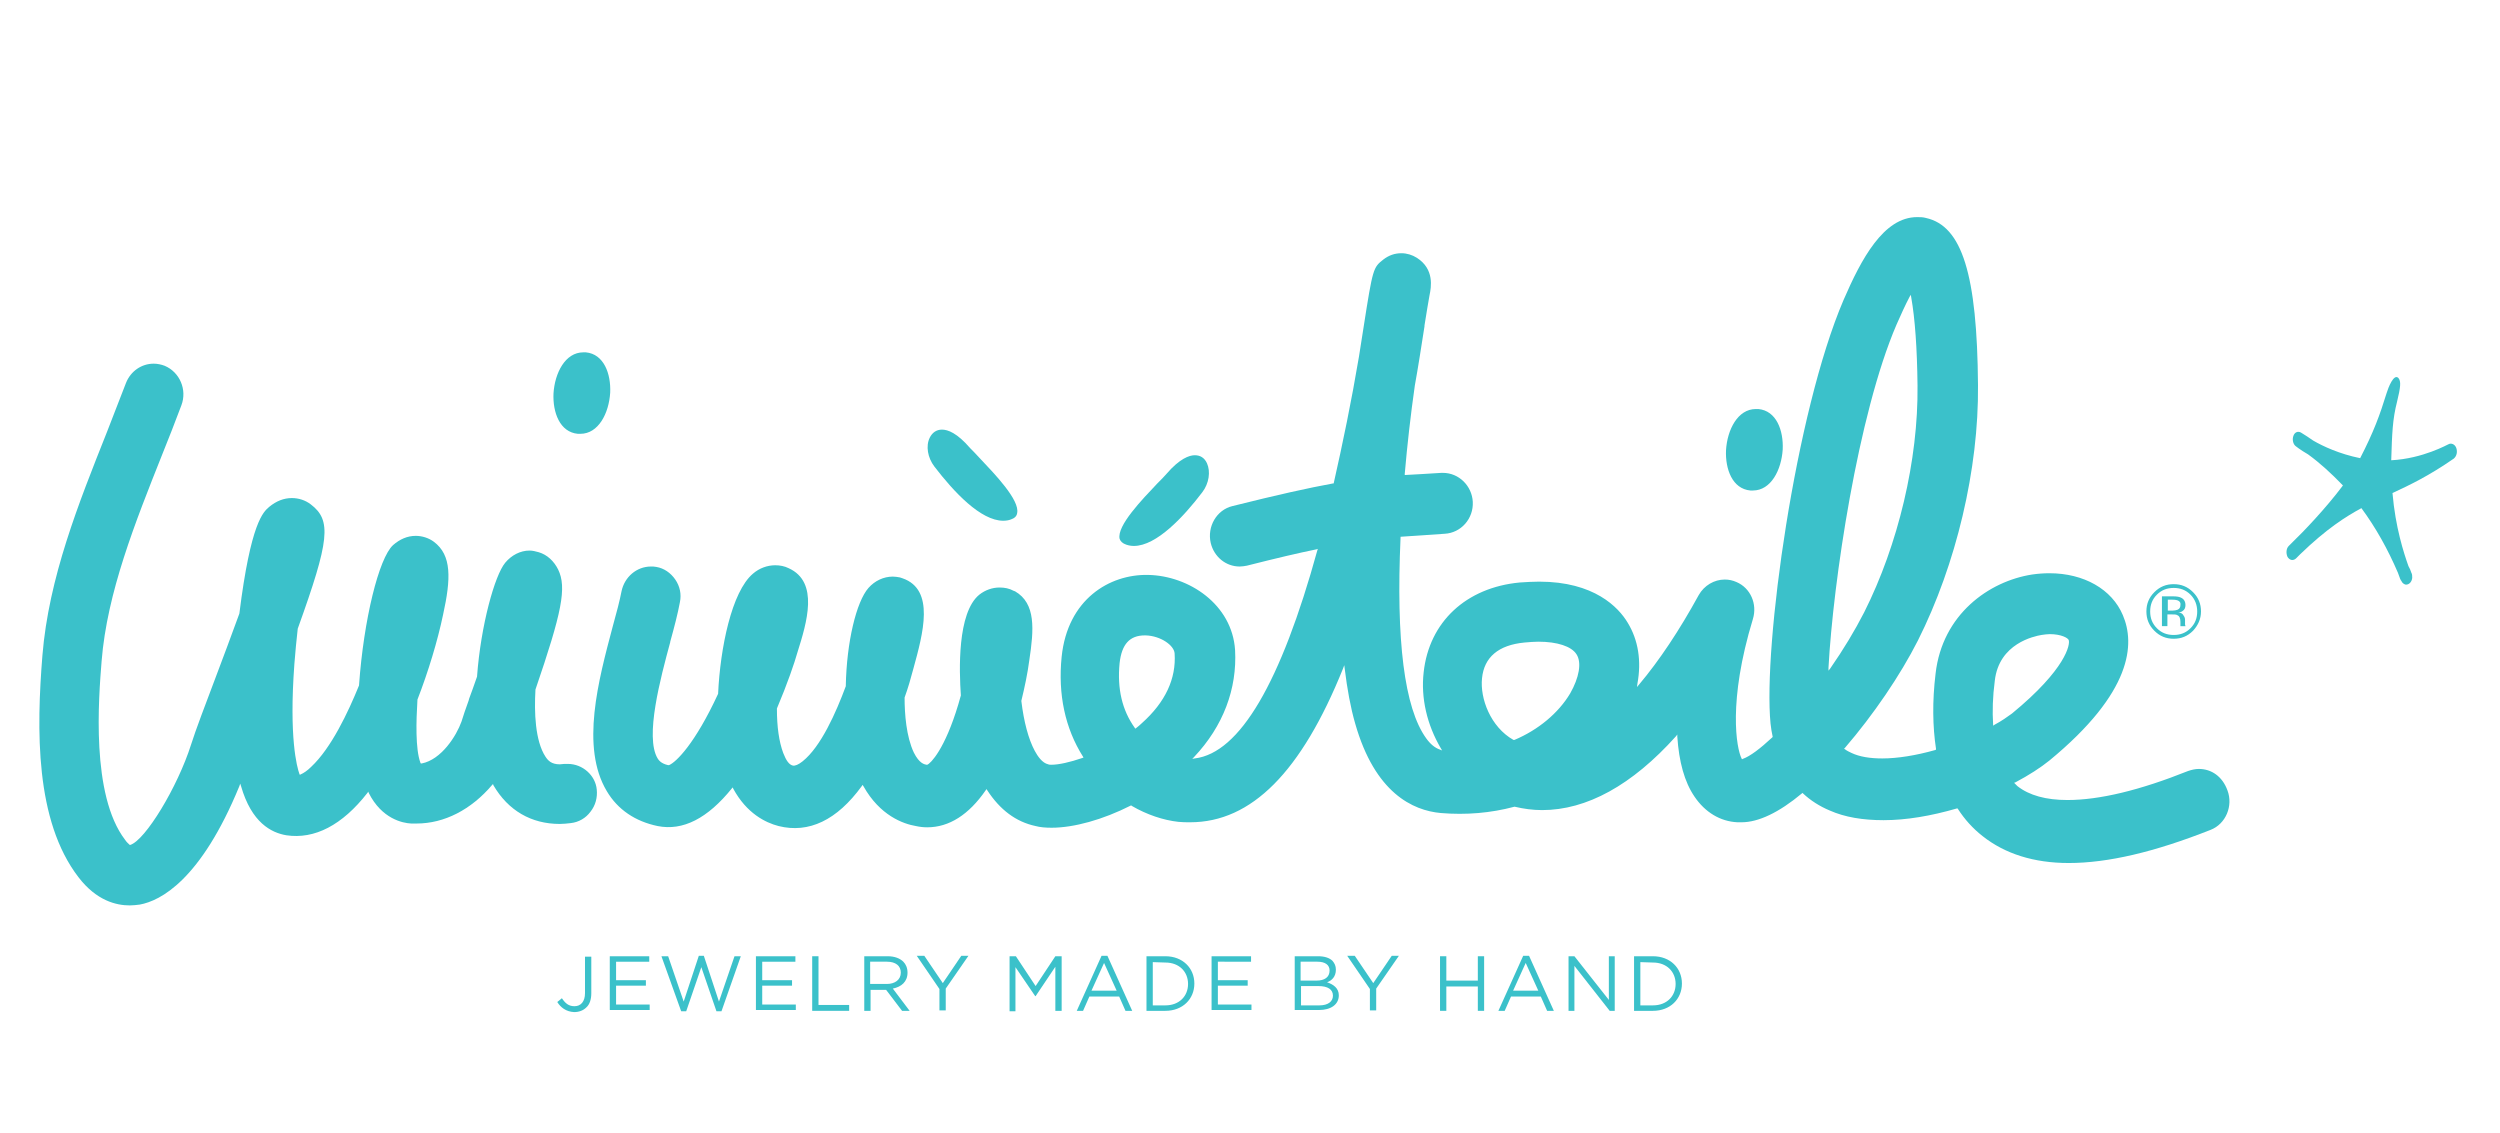
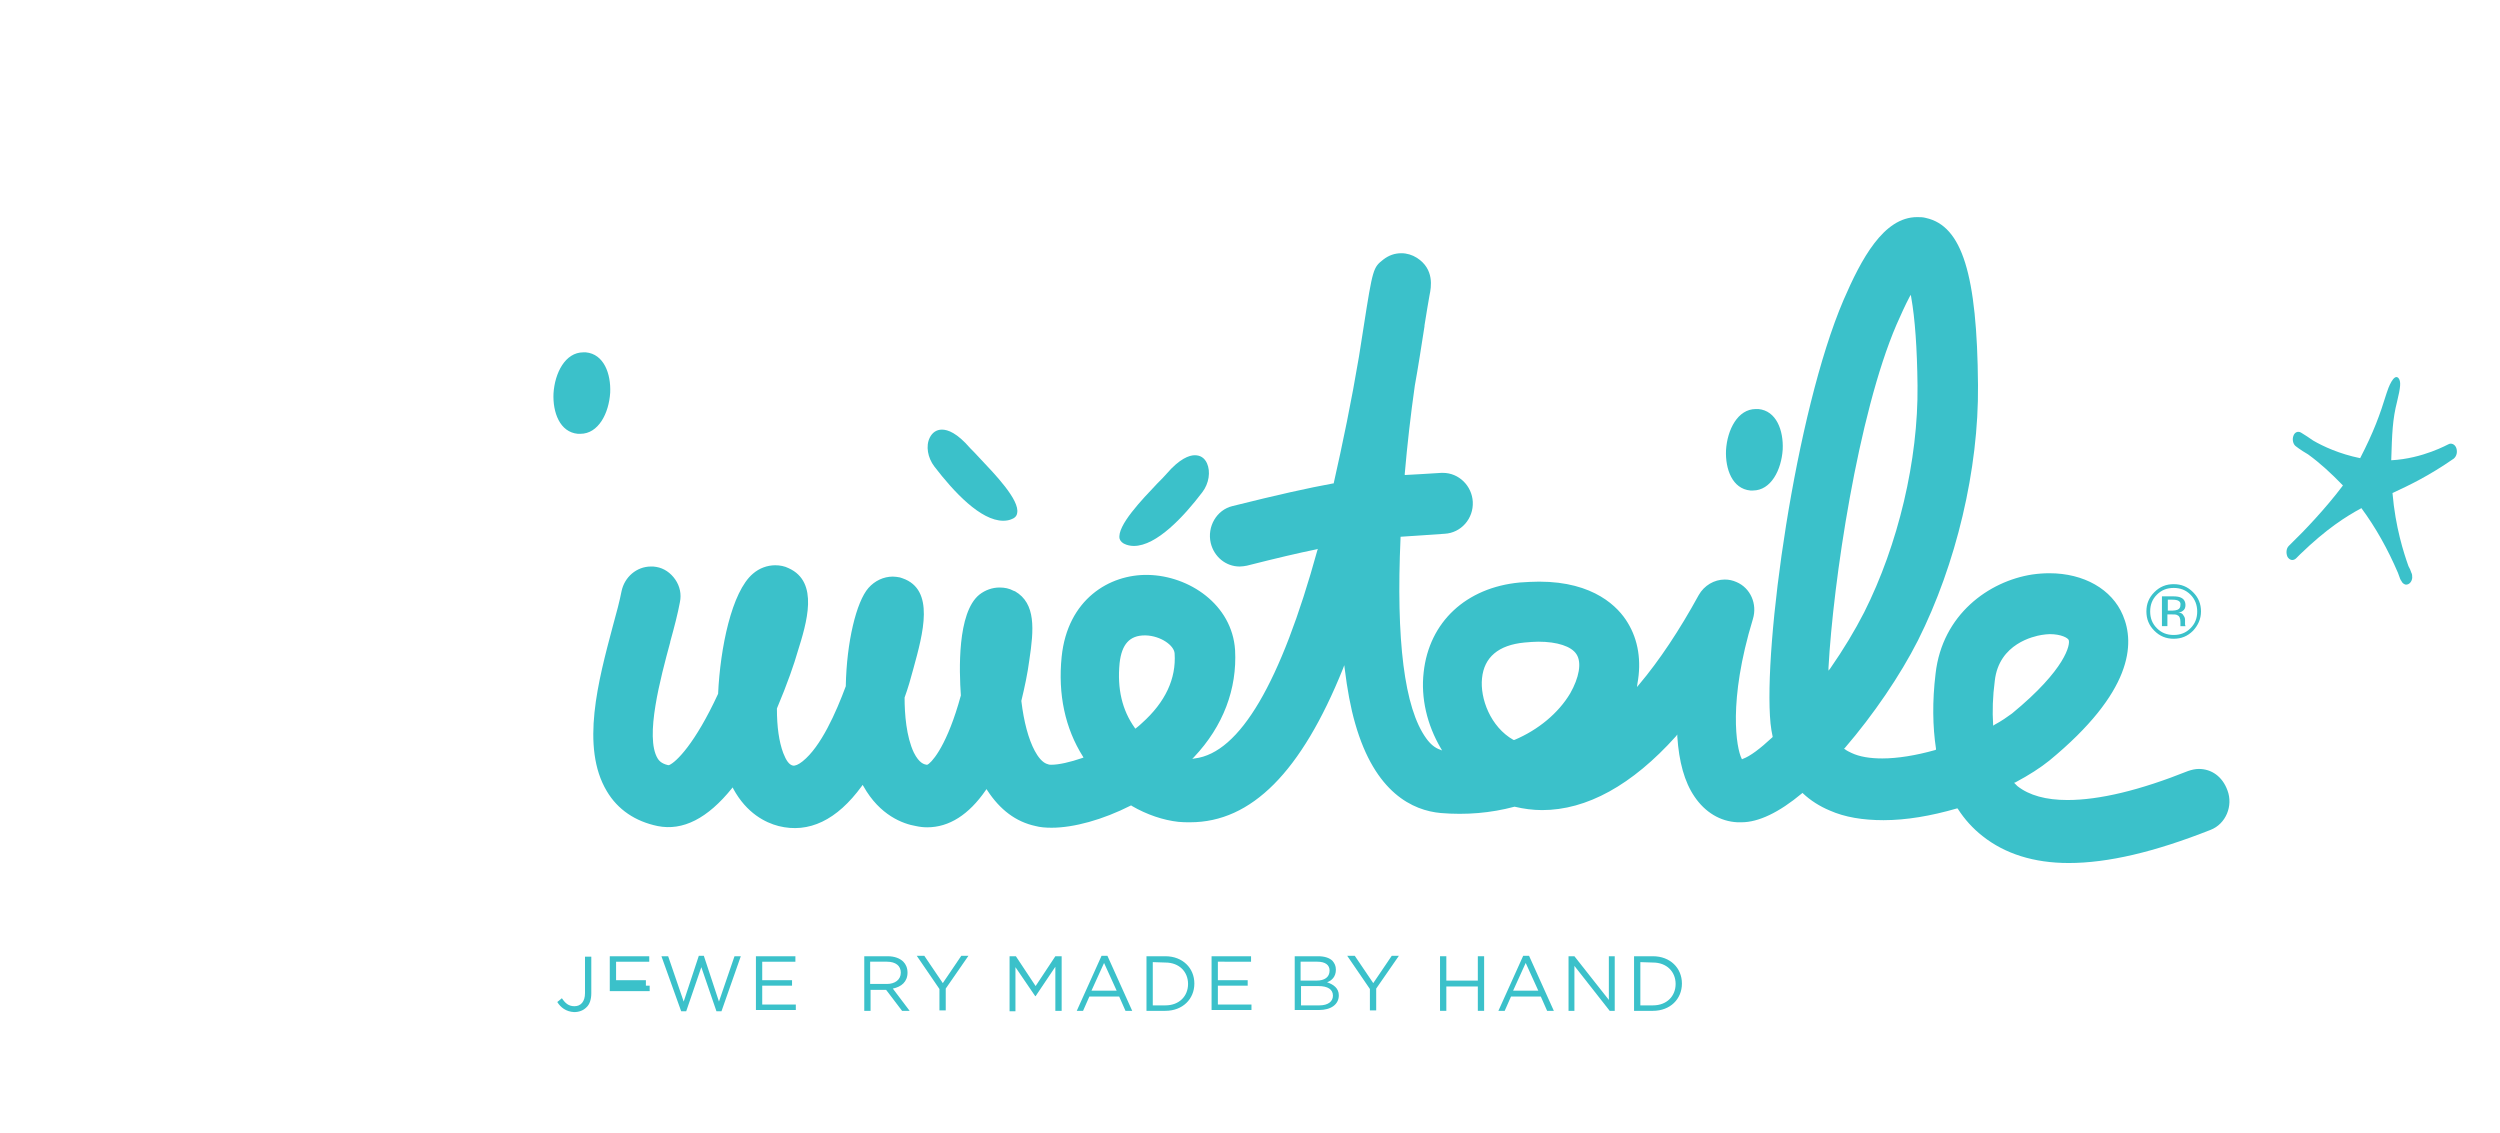
<svg xmlns="http://www.w3.org/2000/svg" version="1.1" id="Layer_1" x="0px" y="0px" viewBox="0 0 595.3 269.8" style="enable-background:new 0 0 595.3 269.8;" xml:space="preserve">
  <style type="text/css">
	.st0{fill:#3BC1CA;}
</style>
  <g>
    <path class="st0" d="M132.7,238.6l1.1-0.9c0.8,1.2,1.6,1.9,3,1.9c1.5,0,2.5-1.1,2.5-3.1v-8.7h1.5v8.7c0,1.5-0.4,2.7-1.2,3.4   c-0.7,0.7-1.7,1.1-2.9,1.1C134.8,240.9,133.5,239.9,132.7,238.6L132.7,238.6z" />
-     <path class="st0" d="M145.2,227.7h9.4v1.3h-7.9v4.4h7.1v1.3h-7.1v4.5h8v1.3h-9.5V227.7z" />
+     <path class="st0" d="M145.2,227.7h9.4v1.3h-7.9v4.4h7.1v1.3h-7.1h8v1.3h-9.5V227.7z" />
    <path class="st0" d="M157.5,227.7h1.6l3.7,10.8l3.6-10.9h1.2l3.6,10.9l3.7-10.8h1.5l-4.6,13.1h-1.2l-3.6-10.5l-3.6,10.5h-1.2   L157.5,227.7z" />
    <path class="st0" d="M180,227.7h9.4v1.3h-7.9v4.4h7.1v1.3h-7.1v4.5h8v1.3H180V227.7z" />
-     <path class="st0" d="M193.4,227.7h1.5v11.6h7.3v1.4h-8.8V227.7z" />
    <path class="st0" d="M205.8,227.7h5.6c1.6,0,2.9,0.5,3.7,1.3c0.6,0.6,1,1.5,1,2.6c0,2.2-1.5,3.4-3.5,3.8l4,5.3h-1.8l-3.8-5h-3.7v5   h-1.5V227.7z M211.2,234.3c1.9,0,3.3-1,3.3-2.7c0-1.6-1.2-2.6-3.3-2.6h-4v5.3H211.2z" />
    <path class="st0" d="M223.7,235.5l-5.4-7.9h1.8l4.4,6.5l4.4-6.5h1.7l-5.4,7.8v5.2h-1.5V235.5z" />
    <path class="st0" d="M240.4,227.7h1.5l4.7,7.1l4.7-7.1h1.5v13h-1.5v-10.5l-4.7,7h-0.1l-4.7-6.9v10.5h-1.4V227.7z" />
    <path class="st0" d="M262.3,227.6h1.4l5.9,13.1H268l-1.5-3.4h-7.1l-1.5,3.4h-1.5L262.3,227.6z M265.9,235.9l-3-6.6l-3,6.6H265.9z" />
    <path class="st0" d="M273,227.7h4.5c4.1,0,6.9,2.8,6.9,6.5s-2.8,6.5-6.9,6.5H273V227.7z M274.5,229.1v10.3h3c3.3,0,5.4-2.2,5.4-5.1   c0-2.9-2.1-5.1-5.4-5.1L274.5,229.1L274.5,229.1z" />
    <path class="st0" d="M288.5,227.7h9.4v1.3H290v4.4h7.1v1.3H290v4.5h8v1.3h-9.5V227.7z" />
    <path class="st0" d="M308.4,227.7h5.5c1.5,0,2.7,0.4,3.4,1.1c0.5,0.6,0.8,1.2,0.8,2.1c0,1.7-1,2.6-2.1,3c1.5,0.5,2.8,1.4,2.8,3.1   c0,2.2-1.9,3.5-4.7,3.5h-5.8v-12.8L308.4,227.7z M316.6,231.1c0-1.3-1-2.1-2.9-2.1h-4v4.5h3.8C315.4,233.5,316.6,232.7,316.6,231.1   z M313.9,234.8h-4.1v4.6h4.4c2,0,3.2-0.9,3.2-2.3C317.4,235.6,316.2,234.8,313.9,234.8z" />
    <path class="st0" d="M326.2,235.5l-5.4-7.9h1.8l4.4,6.5l4.4-6.5h1.7l-5.4,7.8v5.2h-1.5V235.5z" />
    <path class="st0" d="M342.9,227.7h1.5v5.8h7.5v-5.8h1.5v13h-1.5v-5.8h-7.5v5.8h-1.5V227.7z" />
    <path class="st0" d="M362.7,227.6h1.4l5.9,13.1h-1.6l-1.5-3.4h-7.1l-1.5,3.4h-1.5L362.7,227.6z M366.3,235.9l-3-6.6l-3,6.6H366.3z" />
    <path class="st0" d="M373.5,227.7h1.4l8.2,10.4v-10.4h1.4v13h-1.2l-8.4-10.7v10.7h-1.4V227.7z" />
    <path class="st0" d="M389.1,227.7h4.5c4.1,0,6.9,2.8,6.9,6.5s-2.8,6.5-6.9,6.5h-4.5V227.7z M390.6,229.1v10.3h3   c3.3,0,5.4-2.2,5.4-5.1c0-2.9-2.1-5.1-5.4-5.1L390.6,229.1L390.6,229.1z" />
-     <path class="st0" d="M135.2,181.9c-0.3,0-0.5,0-0.8,0c-0.4,0-0.7,0.1-1.1,0.1c-2,0-2.8-0.9-3.4-1.8c-2.5-3.8-2.7-10.7-2.4-15.9   v-0.1c6.3-18.4,7.5-24.3,5.4-28.6c-1-2-2.6-3.5-4.6-4.1c-0.7-0.2-1.5-0.4-2.2-0.4c-2.2,0-4.3,1.1-5.8,2.9c-2.5,3-5.8,14.9-6.7,27   v0.1c-0.7,2.1-1.4,3.9-1.9,5.3l-0.1,0.4c-0.7,1.9-1.3,3.7-1.7,5c-1.2,3.4-4.8,9.1-9.5,10h-0.2l-0.1-0.2c-1.2-3.3-1-9.9-0.7-14.9   v-0.1c2.6-6.7,4.8-14,6.1-20.2c1.9-8.6,2.1-14.2-2.2-17.4c-1.2-0.9-2.8-1.4-4.3-1.4c-2,0-3.8,0.8-5.4,2.2c-3.4,3.1-7,17.8-8.1,33.3   v0.1c-2.6,6.4-6.6,14.9-11.4,19.4c-0.9,0.9-1.8,1.5-2.5,1.8l-0.2,0.1l-0.1-0.2c-0.6-1.7-2.5-8.6-1.2-26.2c0.2-2.8,0.5-5.6,0.8-8.4   c7.6-21.1,8.1-25.8,3.1-29.6c-1.3-1-2.9-1.5-4.5-1.5c-1.9,0-3.7,0.7-5.4,2.1c-1.4,1.2-4.4,3.7-7.1,25.4c-2,5.5-4.1,11.1-5.5,14.8   c-2.6,6.9-4.9,12.9-6,16.4c-3.2,10.1-10.9,22.8-14.5,23.9h-0.1l-0.1-0.1c-0.2-0.2-0.6-0.5-1-1.1c-8.2-10.7-6.3-33.8-5.6-42.6   c1.3-16.3,8-33,14.4-49.1c1.5-3.7,3.1-7.8,4.6-11.8c1.4-3.7-0.4-7.9-4-9.4c-0.8-0.3-1.7-0.5-2.6-0.5c-2.9,0-5.5,1.8-6.6,4.6   c-1.5,3.8-3,7.8-4.5,11.6c-6.8,17.1-13.9,34.8-15.4,53.3c-1.4,17.5-1.8,39.3,8.6,52.8c4.3,5.6,9,6.7,12.2,6.7   c0.8,0,1.6-0.1,2.4-0.2c4.9-0.9,14.5-5.8,23.7-28.2l0.2-0.6l0.2,0.6c2.5,8.7,7.2,11.1,10.8,11.7c6.7,1,13.3-2.4,19.3-10.1l0.2-0.3   l0.1,0.3c3.1,6.2,8.1,7.2,10.1,7.3h1.3c6.6,0,13-3.3,18-9.2l0.2-0.2l0.1,0.3c3.5,6,9,9.2,15.8,9.2c0.9,0,1.7-0.1,2.6-0.2   c1.9-0.2,3.6-1.2,4.7-2.7c1.2-1.5,1.7-3.4,1.5-5.3C141.8,184.7,138.8,181.9,135.2,181.9" />
    <path class="st0" d="M474.9,172.6l-0.3,0.2v-0.3c-0.2-3.1-0.1-6.6,0.4-10.4c1-8.9,9.4-10.6,11.1-10.9c0.7-0.1,1.4-0.2,2-0.2   c2.7,0,4.3,0.9,4.5,1.4c0.4,1-0.6,6.9-13.5,17.5C478,170.7,476.6,171.7,474.9,172.6 M435.4,159.7V159c1.1-20.3,7-60.3,16.2-81.7   c1.1-2.5,2.1-4.7,3.1-6.6l0.3-0.5l0.1,0.6c0.9,5.1,1.4,12.1,1.5,21c0.2,17.7-4.6,37.9-12.7,54c-2.2,4.3-4.9,8.8-8.1,13.4   L435.4,159.7z M373.9,165.1c-2.8,4.7-7.6,8.7-13.3,11.1h-0.1h-0.1c-5.5-3.1-8-9.9-7.5-14.7c0.5-5,3.9-7.9,10.1-8.5   c1.2-0.1,2.3-0.2,3.3-0.2c4.5,0,7.9,1.1,9.1,3C376.7,157.8,376,161.4,373.9,165.1 M271.9,172.2c-0.4,0.4-0.9,0.8-1.4,1.2l-0.2,0.1   l-0.1-0.2c-3-4.2-4.2-9.3-3.6-15.4c0.5-4.5,2.4-6.6,6-6.6h0.2c3.6,0.1,6.8,2.4,6.9,4.3C280.1,161.6,277.5,167.2,271.9,172.2    M523.6,183.1c-0.9,0-1.7,0.2-2.6,0.5c-11.5,4.6-21.1,6.9-28.7,6.9c-5.1,0-9.1-1.1-11.9-3.3c-0.2-0.2-0.4-0.4-0.6-0.6l-0.2-0.2   l0.3-0.1c3.2-1.7,6-3.5,8.1-5.2c19.8-16.3,20.4-27.8,17.5-34.6c-2.6-6.2-9.3-10-17.5-10c-1.3,0-2.7,0.1-4.1,0.3   c-10.3,1.6-21.4,9.5-23,23.6c-0.8,6.6-0.7,12.6,0.1,17.9v0.2l-0.2,0.1c-4.6,1.3-9,2-12.6,2c-2.9,0-5.4-0.4-7.3-1.3   c-0.6-0.3-1.1-0.5-1.6-0.9l-0.2-0.1l0.2-0.2c6.8-7.9,13.2-17.3,17.4-25.6c9.1-18.1,14.5-40.8,14.3-60.8   c-0.2-26.4-3.8-37.9-12.4-39.8c-0.7-0.2-1.4-0.2-2.1-0.2c-8,0-13.3,10-17.5,19.7c-11.5,26.8-19.2,82.5-17.4,100.9   c0.1,1.1,0.3,2.1,0.5,3.1v0.1l-0.1,0.1c-2.9,2.7-5.3,4.5-7,5.1l-0.2,0.1l-0.1-0.2c-1.2-2.4-3.3-13.5,2.7-33.2   c1.1-3.6-0.6-7.4-3.9-8.8c-0.9-0.4-1.8-0.6-2.8-0.6c-2.5,0-4.9,1.4-6.2,3.7c-4.6,8.4-9.4,15.6-14.2,21.3l-0.5,0.6l0.1-0.8   c1-5.4,0.2-10.4-2.3-14.5c-2.2-3.7-8-9.8-21.1-9.8c-1.5,0-3,0.1-4.6,0.2c-12.8,1.2-21.6,9.4-22.9,21.4c-0.7,6.1,0.8,12.5,4.1,18.1   l0.3,0.5l-0.5-0.2c-1.2-0.4-2.3-1.3-3.3-2.7c-5.2-7.2-7.2-23.3-6.1-47.8v-0.2h0.2c2.8-0.2,5.9-0.4,10.3-0.7   c3.9-0.2,6.9-3.6,6.7-7.6c-0.2-3.8-3.3-6.9-7.1-6.9c-0.1,0-0.2,0-0.4,0c-3.5,0.2-6.1,0.4-8.5,0.5h-0.2v-0.3c0.6-6.9,1.4-14,2.4-21   c0.8-4.4,1.5-9,2.3-14.1v-0.2c0.5-3.1,0.9-5.6,1.2-7.2c0.4-1.9,1.2-6.2-3-8.9c-1.1-0.7-2.4-1.1-3.7-1.1c-1.6,0-3,0.5-4.3,1.5   c-2.4,1.9-2.5,2-4.7,16.1c-0.4,2.3-0.7,4.7-1.1,7c-1.8,10.7-3.9,20.8-6,30.1v0.1h-0.1c-6,1.1-13.2,2.7-24,5.4   c-3.8,0.9-6.1,4.9-5.2,8.8c0.8,3.3,3.6,5.6,6.9,5.6c0.6,0,1.1-0.1,1.7-0.2c7.1-1.8,12.2-3,16.6-3.9l0.3-0.1l-0.1,0.3   c-8.7,31.6-18.5,48.3-29.2,49.6l-0.6,0.1l0.4-0.4c7-7.4,10.3-16.3,9.8-25.5c-0.7-10.9-11-17.7-20.7-17.9   c-9.2-0.2-19.2,5.8-20.6,19.5c-0.9,8.9,0.8,17,5.1,23.8l0.1,0.2l-0.3,0.1c-2.9,1-5.6,1.6-7.3,1.6c-0.3,0-0.6,0-0.8-0.1   c-1.4-0.3-2.5-1.9-3.2-3.2c-1.5-2.8-2.6-6.9-3.2-11.9c0.8-3.3,1.5-6.6,1.9-9.7c1.1-7.3,1.6-13.5-3.4-16.4l-0.3-0.1   c-1.1-0.6-2.2-0.8-3.4-0.8c-1.7,0-3.4,0.6-4.8,1.7c-5.3,4.3-4.8,18.2-4.4,24c-0.2,0.7-0.4,1.4-0.6,2.1c-3.2,10.7-6.6,14.1-7.4,14.4   h-0.1h-0.1c-0.5-0.1-1.7-0.3-3-2.9c-1.8-3.8-2.2-9.2-2.2-13.1c0.8-2.2,1.5-4.6,2.1-6.9c2.3-8.4,5.2-18.8-2.6-21.5   c-0.2-0.1-0.4-0.1-0.6-0.2c-0.6-0.1-1.1-0.2-1.7-0.2c-2.2,0-4.3,1-5.8,2.7c-2.9,3.3-5.2,12.9-5.4,23.3v0.1   c-2.3,6.2-5.9,14.4-10.3,17.9c-1,0.8-1.8,1.1-2.3,1c-0.9-0.2-1.6-1.2-2.3-3c-1-2.7-1.5-6.2-1.5-10.5v-0.1   c2.5-5.9,4.2-10.9,4.9-13.4c2.2-7,5.2-16.7-2.1-20c-1-0.5-2.1-0.7-3.2-0.7c-1.9,0-3.8,0.7-5.3,2c-5.1,4.3-7.8,17.8-8.3,28.5v0.1   c-5.5,11.9-10,16.3-11.7,17h-0.1h-0.1c-1.8-0.4-2.3-1.3-2.5-1.6c-3.1-5.1,0.7-19.2,3-27.7v-0.1c1-3.6,1.8-6.7,2.3-9.4   c0.4-1.9,0-3.8-1.1-5.4s-2.7-2.7-4.5-3c-0.4-0.1-0.9-0.1-1.3-0.1c-3.4,0-6.3,2.5-7,5.9c-0.4,2.1-1.2,5.2-2.1,8.4   c-3.4,12.8-7.7,28.7-1.4,39.2c2.6,4.4,6.8,7.2,12.1,8.3c6,1.2,11.9-1.8,17.7-9l0.2-0.2l0.1,0.3c3.2,5.9,7.7,8.1,10.8,8.9   c7.2,1.8,13.9-1.4,19.8-9.5l0.2-0.3l0.2,0.3c3.9,7,9.5,9,12.5,9.5c0.9,0.2,1.8,0.3,2.7,0.3c5.2,0,9.9-3,13.9-8.8l0.2-0.3l0.2,0.3   c3,4.6,6.8,7.5,11.5,8.5c1.1,0.3,2.4,0.4,3.8,0.4c5.3,0,12.2-1.9,18.9-5.3h0.1l0.1,0.1c3.6,2.1,7.5,3.4,11.1,3.8   c0.9,0.1,1.9,0.1,2.8,0.1c14.6,0,26.5-12,36.4-36.6l0.3-0.8l0.1,0.8c0.6,4.9,1.4,9.3,2.5,13.1c4.7,16.5,13.7,20.7,20.4,21.3   c6,0.5,11.9,0,17.5-1.5h0.1c2.1,0.5,4.3,0.8,6.5,0.8c10.6,0,21.4-5.9,31.9-17.6l0.3-0.4v0.5c0.4,6,1.7,10.8,4.1,14.3   c2.5,3.7,6.1,5.9,10.2,6.1h1c4,0,8.9-2.3,14.4-6.9l0.1-0.1l0.1,0.1c1.8,1.7,4,3.1,6.4,4.1c3.6,1.6,7.9,2.3,12.8,2.3   c5.4,0,11.3-1,17.5-2.8h0.1l0.1,0.1c1.6,2.5,3.6,4.7,5.9,6.5c5.3,4.2,12.2,6.4,20.5,6.4c9.3,0,20.4-2.6,33.8-7.9   c3.6-1.4,5.4-5.7,4-9.4C529.2,184.9,526.6,183.1,523.6,183.1" />
    <path class="st0" d="M138.2,103.3c4.3,0,6.8-4.9,7.1-9.8c0.2-4.5-1.5-9.2-5.8-9.6c-0.2,0-0.4,0-0.6,0c-4.3,0-6.8,4.9-7.1,9.8   c-0.2,4.5,1.5,9.2,5.8,9.6H138.2z" />
    <path class="st0" d="M417.4,116.8c4.3,0,6.8-4.9,7.1-9.8c0.2-4.5-1.5-9.2-5.8-9.6c-0.2,0-0.4,0-0.6,0c-4.3,0-6.8,4.9-7.1,9.8   c-0.2,4.5,1.5,9.2,5.8,9.6H417.4z" />
    <path class="st0" d="M238.9,124c0.6,0,1.3-0.1,1.8-0.3c0.9-0.3,1.4-0.8,1.5-1.5c0.7-3.1-5.4-9.4-9-13.2c-0.9-1-1.7-1.8-2.2-2.3   c-3.1-3.6-5.3-4.4-6.7-4.4c-1.3,0-2.3,0.7-2.9,1.9c-1,2-0.5,4.8,1.1,6.9C227.1,117.1,233.5,124,238.9,124" />
    <path class="st0" d="M268.2,129.7c0.6,0.2,1.2,0.3,1.8,0.3c5.4,0,11.9-7,16.3-12.8c1.6-2.1,2-4.9,1.1-6.9c-0.6-1.3-1.6-1.9-2.9-1.9   s-3.6,0.8-6.7,4.4c-0.5,0.6-1.3,1.4-2.2,2.3c-3.6,3.8-9.7,10.1-9,13.2C266.8,128.9,267.3,129.4,268.2,129.7" />
    <path class="st0" d="M584.9,106.7c-0.3-0.9-1.2-1.3-1.9-0.9c-0.1,0-6,3.4-13.6,3.8c0.2-6.4,0.3-9.7,1.4-14c0.8-3.3,1-4.8,0.3-5.6   c-1.1-1.1-2.4,2.3-2.8,3.6c-1.6,5.2-3.1,9.3-6.3,15.5c-4.9-1-8.8-2.8-11.2-4.2c-1-0.7-1.9-1.3-2.9-1.9c-0.7-0.4-1.5-0.1-1.8,0.8   c-0.3,0.8-0.1,1.9,0.5,2.4c0,0,1.1,0.9,3,2c2.9,2.1,5.6,4.6,8.3,7.4c-4.2,5.6-9.6,11.2-11.9,13.4c-0.3,0.3-0.7,0.7-1,1   c-0.6,0.6-0.7,1.7-0.3,2.6c0.5,0.8,1.3,1,2,0.4c0,0,0.4-0.4,1-1c6.3-6.1,10.9-9,14.6-11c3.4,4.6,6.3,9.8,8.7,15.4   c0.4,1.2,0.7,1.9,0.8,1.9c0.2,0.5,0.6,0.8,1,0.9c0.8,0.1,1.5-0.6,1.6-1.6c0-0.4,0-0.9-0.2-1.2c-0.2-0.6-0.4-1.1-0.7-1.6   c-1.1-3.1-3.1-9.2-3.8-17.4c4.1-1.9,8.7-4.1,14.6-8.2C585,108.6,585.2,107.6,584.9,106.7" />
    <path class="st0" d="M522.2,150.2c-1.3,1.3-2.8,1.9-4.6,1.9s-3.3-0.6-4.6-1.9s-1.9-2.8-1.9-4.6s0.6-3.3,1.9-4.6s2.8-1.9,4.6-1.9   s3.3,0.6,4.6,1.9s1.9,2.8,1.9,4.6S523.4,148.9,522.2,150.2z M513.6,141.6c-1.1,1.1-1.6,2.4-1.6,4s0.5,2.9,1.6,4s2.4,1.6,4,1.6   s2.9-0.5,4-1.6s1.6-2.4,1.6-4c0-1.5-0.5-2.9-1.6-4s-2.4-1.6-4-1.6S514.7,140.5,513.6,141.6z M517.4,142c0.9,0,1.5,0.1,1.9,0.3   c0.7,0.3,1.1,0.9,1.1,1.8c0,0.6-0.2,1.1-0.7,1.4c-0.2,0.2-0.6,0.3-1,0.3c0.6,0.1,1,0.3,1.2,0.7c0.3,0.4,0.4,0.7,0.4,1.1v0.5v0.5   c0,0.2,0,0.3,0.1,0.4v0.1h-1.2c0,0,0,0,0-0.1v-0.1v-0.2v-0.6c0-0.8-0.2-1.4-0.7-1.6c-0.3-0.2-0.7-0.2-1.4-0.2h-1v2.8h-1.3V142   L517.4,142z M518.8,143.1c-0.3-0.2-0.8-0.3-1.5-0.3h-1.1v2.6h1.1c0.5,0,0.9-0.1,1.2-0.2c0.5-0.2,0.7-0.6,0.7-1.1   C519.3,143.6,519.1,143.3,518.8,143.1z" />
  </g>
</svg>